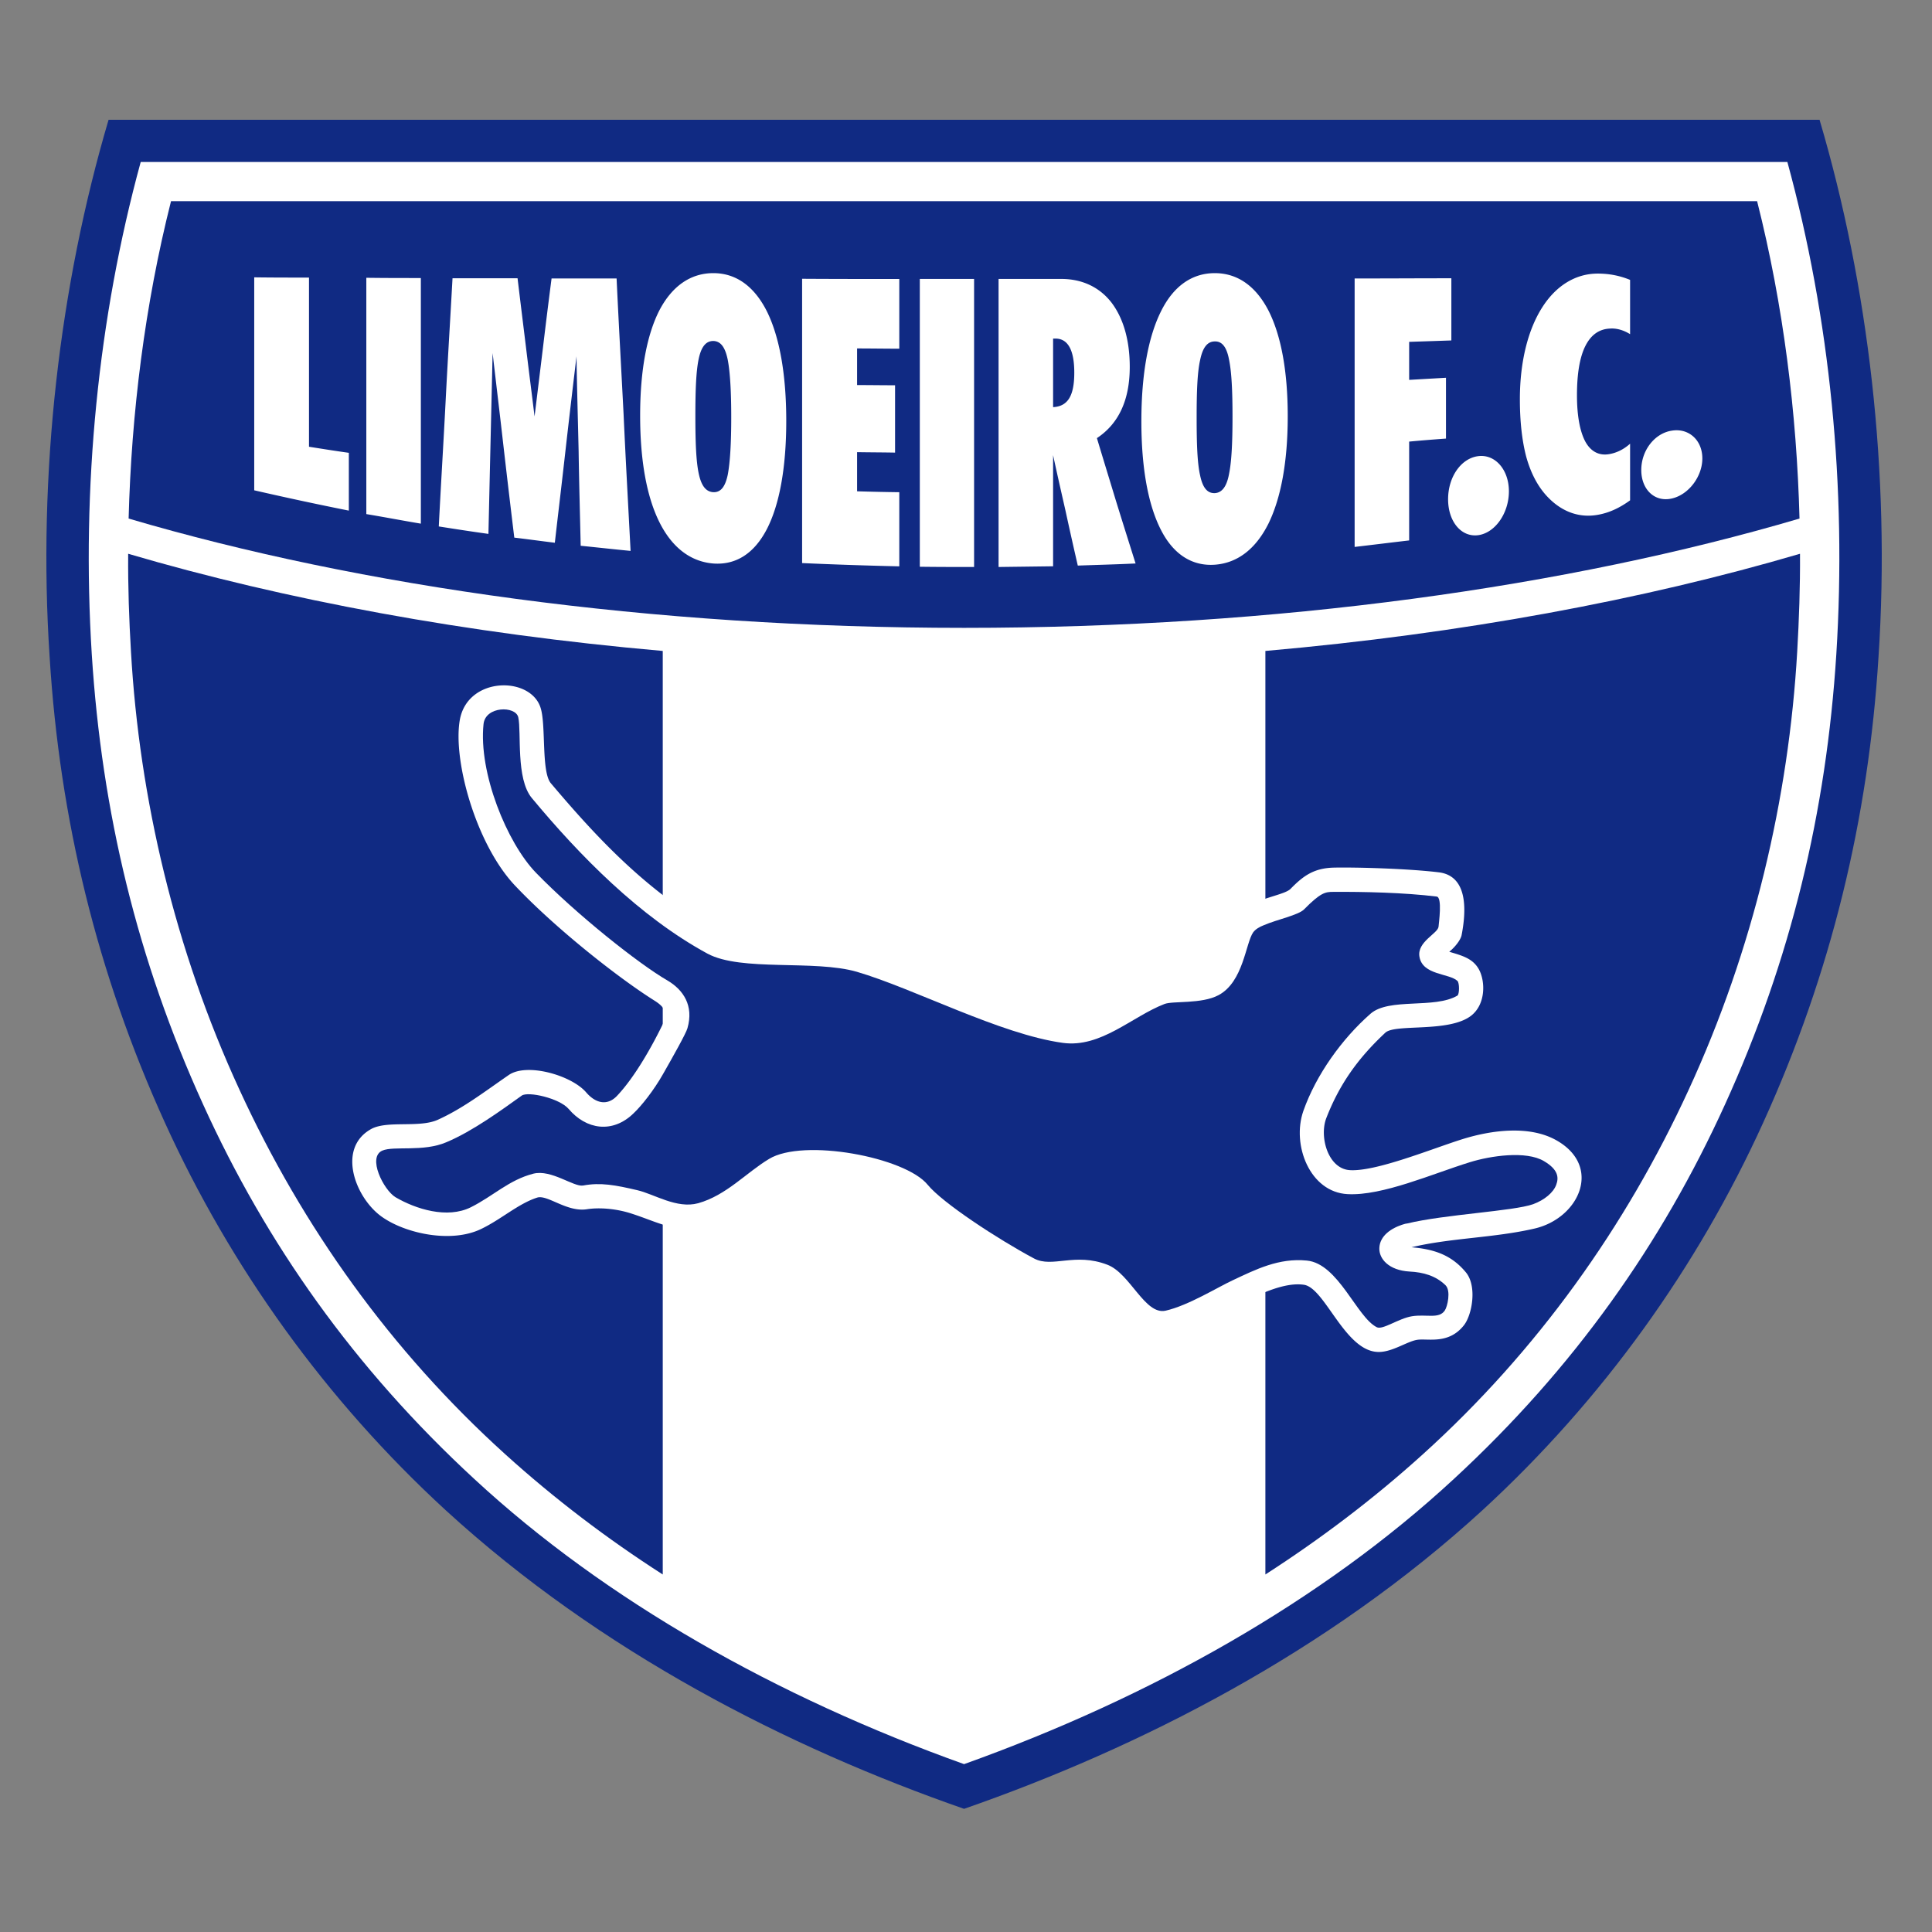
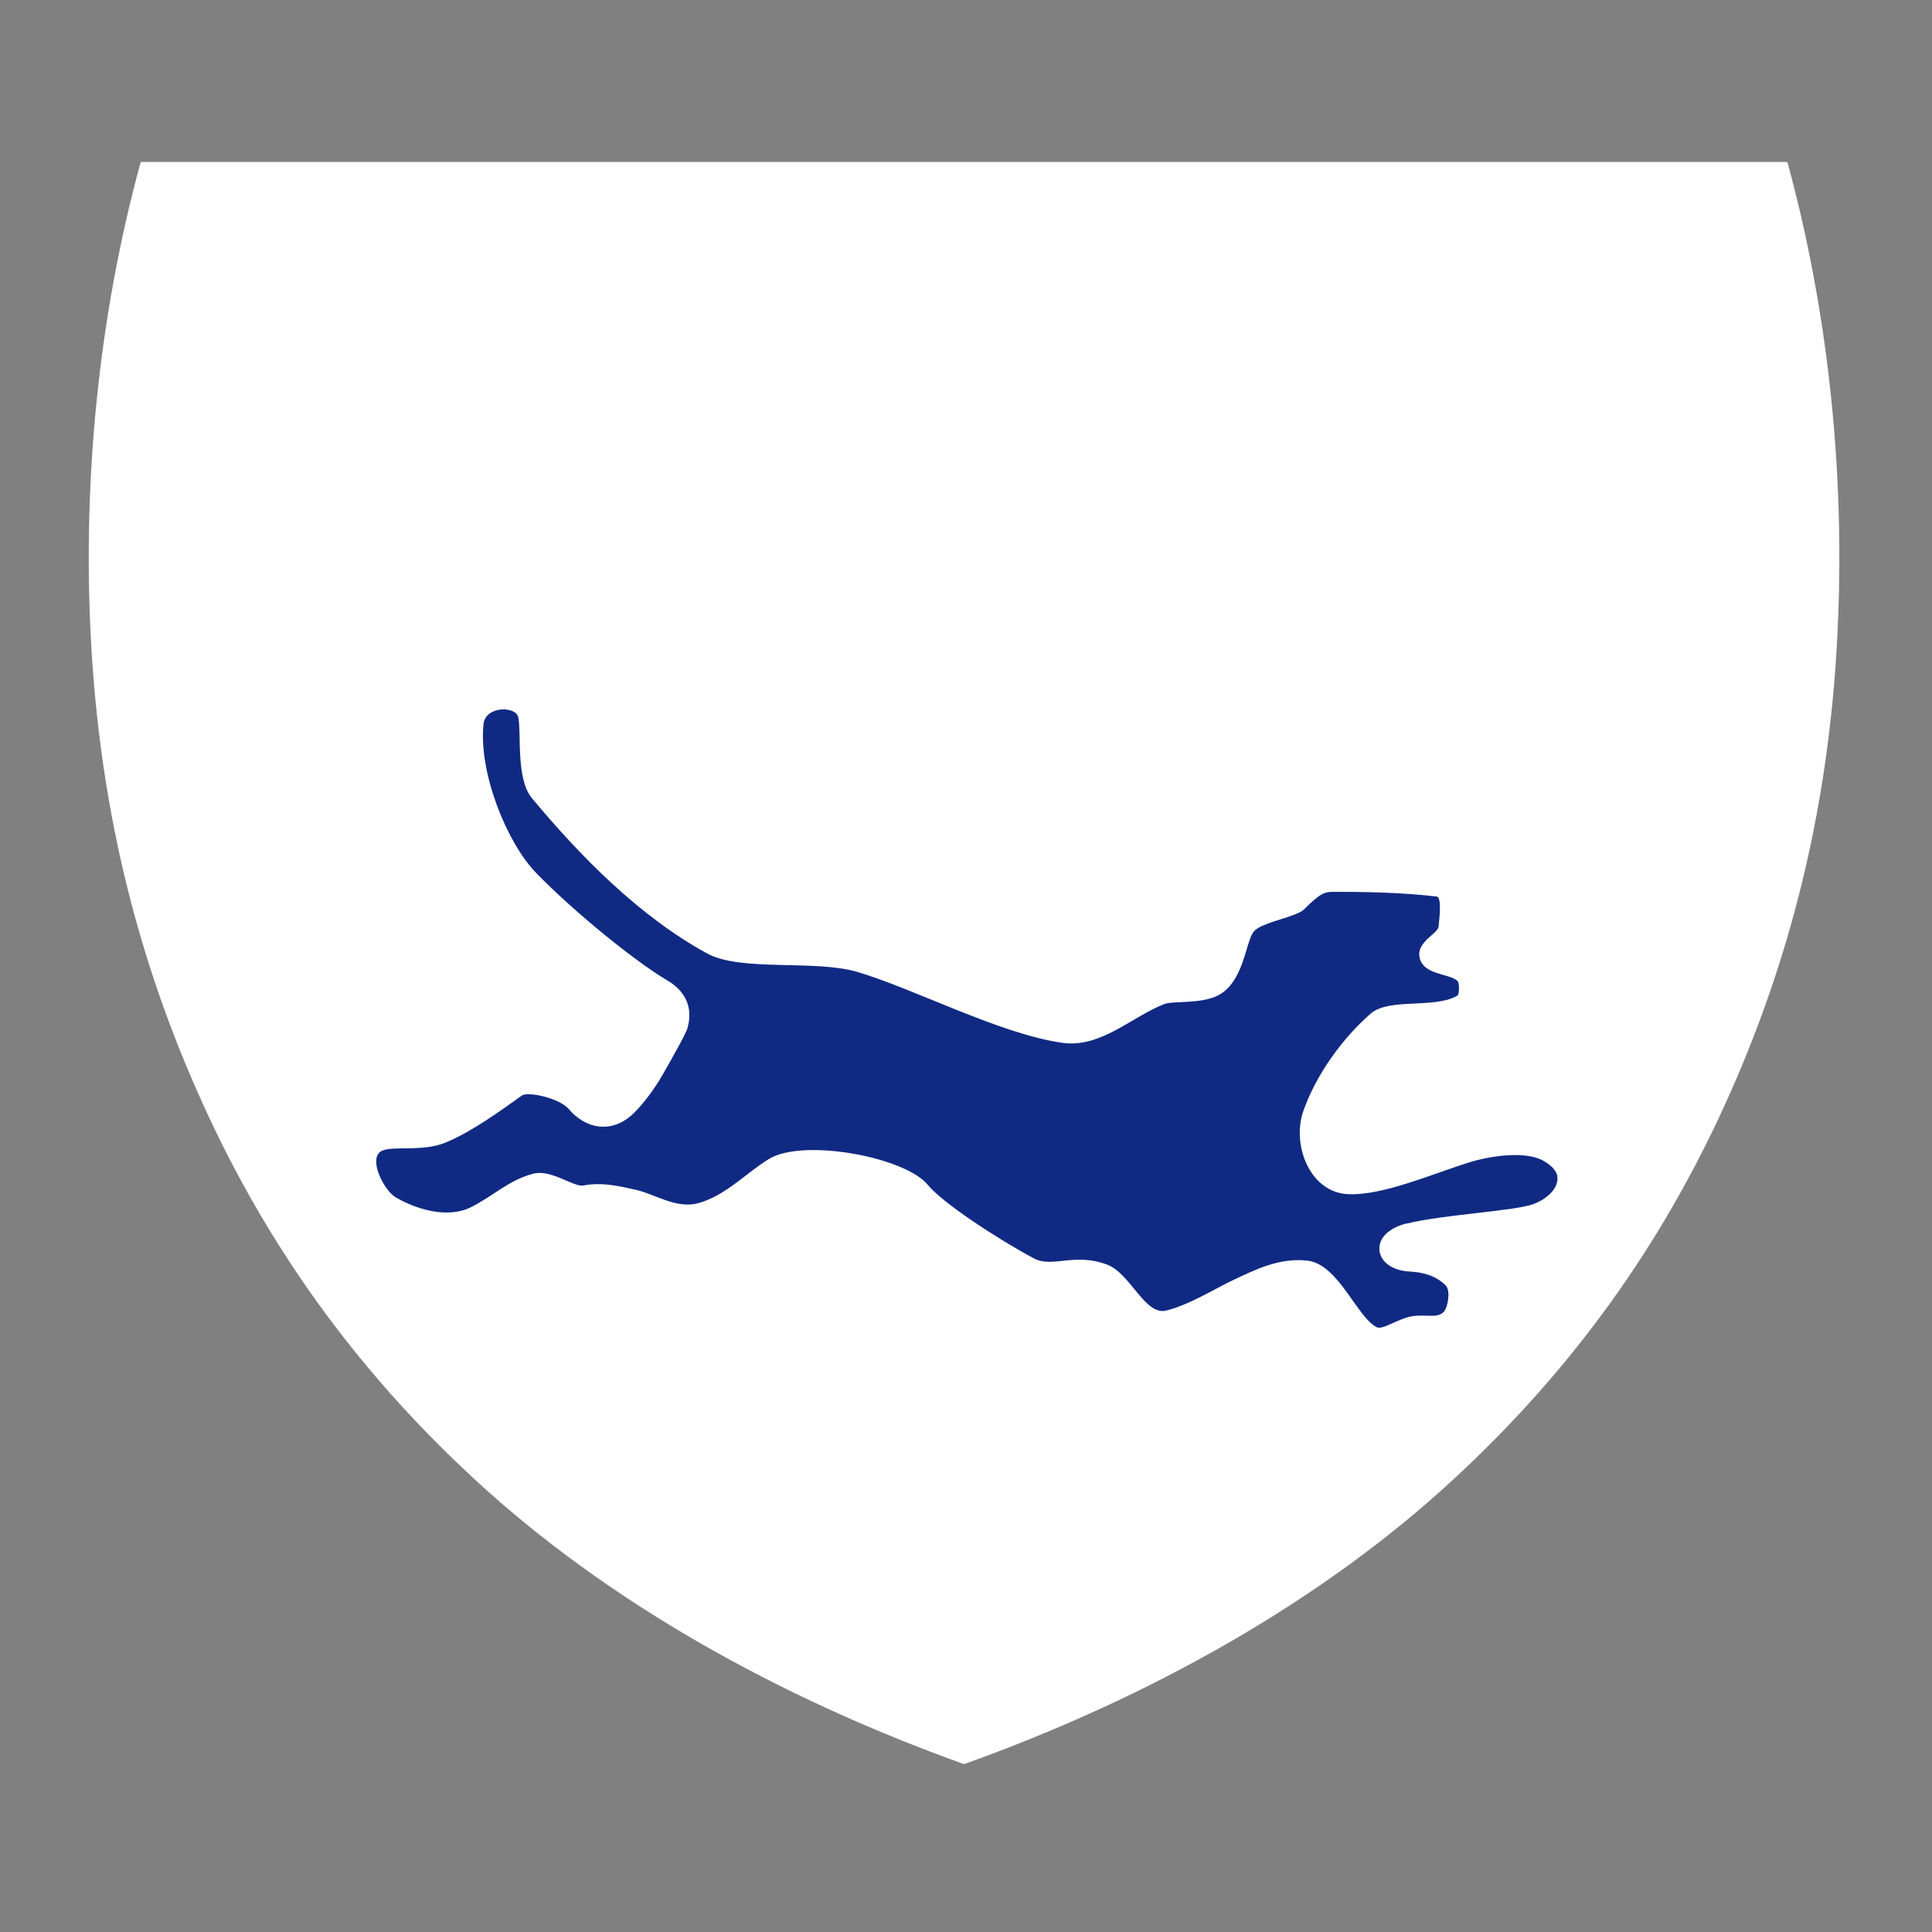
<svg xmlns="http://www.w3.org/2000/svg" width="500" height="500" fill="none">
  <rect width="100%" height="100%" fill="#808080" stroke="none" />
-   <path fill="#102A83" fill-rule="evenodd" d="M28.1 31C15.434 73.826 9.707 122.551 12.844 170.013c2.59 41.852 12.237 81.841 29.85 120.566 16.948 37.269 41.498 71.648 72.675 100.288 40.042 36.67 88.596 61.402 134.131 77.258 45.535-15.856 94.078-40.588 134.131-77.258 31.177-28.64 55.727-63.019 72.665-100.288 17.623-38.725 27.269-78.714 29.86-120.566C489.293 122.551 483.565 73.826 470.9 31H28.1Z" clip-rule="evenodd" />
-   <path fill="#fff" fill-rule="evenodd" d="M36.418 41.914C25.38 82.267 21.044 126.11 23.752 169.354c2.591 40.77 11.767 79.067 28.833 116.518 16.338 35.953 39.079 68.211 70.202 96.926 33.951 31.424 78.34 56.445 126.712 73.757 48.372-17.312 92.761-42.333 126.711-73.757 31.124-28.715 53.854-60.973 70.203-96.926 17.066-37.451 26.231-75.748 28.822-116.518 2.719-43.244-1.628-87.087-12.666-127.44H36.419Z" clip-rule="evenodd" />
-   <path fill="#102A83" fill-rule="evenodd" d="M44.26 52.063c-6.809 26.959-10.245 54.881-10.973 82.14 60.01 17.676 135.041 28.286 216.217 28.286 81.177 0 156.197-10.61 216.207-28.286-.717-27.259-4.154-55.181-10.974-82.14H44.261ZM33.17 143.314c40.588 11.938 87.515 20.685 138.349 25.15v239.011c-14.293-9.175-27.987-19.55-40.77-31.123-29.614-26.777-52.473-58.865-68.747-94.271-16.777-36.359-25.941-75.567-28.104-113.382-.493-8.319-.792-16.82-.728-25.385ZM327.48 407.475V168.464c50.845-4.465 97.761-13.212 138.36-25.15.053 8.565-.246 17.066-.728 25.385-2.174 37.815-11.338 77.023-28.105 113.382-16.284 35.406-39.143 67.494-68.757 94.271-12.783 11.573-26.531 21.948-40.77 31.123Z" clip-rule="evenodd" />
+   <path fill="#fff" fill-rule="evenodd" d="M36.418 41.914C25.38 82.267 21.044 126.11 23.752 169.354c2.591 40.77 11.767 79.067 28.833 116.518 16.338 35.953 39.079 68.211 70.202 96.926 33.951 31.424 78.34 56.445 126.712 73.757 48.372-17.312 92.761-42.333 126.711-73.757 31.124-28.715 53.854-60.973 70.203-96.926 17.066-37.451 26.231-75.748 28.822-116.518 2.719-43.244-1.628-87.087-12.666-127.44Z" clip-rule="evenodd" />
  <path fill="#fff" fill-rule="evenodd" d="M65.793 126.89a873.86 873.86 0 0 0 24.486 5.257V117.19c-3.437-.481-6.874-1.027-10.31-1.573V71.838c-4.7 0-9.465 0-14.176-.065V126.89ZM94.805 133.046c4.7.782 9.411 1.692 14.111 2.473V71.955c-4.7 0-9.411 0-14.111-.064v61.155ZM113.559 136.244c4.218.664 8.501 1.328 12.847 1.927.182-7.784.354-15.556.536-23.34l.546-23.458c.91 7.89 1.873 15.803 2.773 23.758a4118.25 4118.25 0 0 0 2.837 24.004c3.501.417 6.991.899 10.492 1.327.91-7.965 1.874-15.985 2.773-24.004.91-8.083 1.874-16.167 2.838-24.24.117 8.138.364 16.339.546 24.487.117 8.136.353 16.338.535 24.539 4.282.428 8.565.91 12.912 1.327-.61-11.755-1.274-23.575-1.809-35.342-.6-11.702-1.264-23.458-1.81-35.16h-16.83a1718.8 1718.8 0 0 0-2.227 17.912c-.728 5.974-1.446 11.884-2.174 17.794-.728-5.974-1.509-12.002-2.227-17.976-.728-5.91-1.456-11.82-2.173-17.783h-16.831c-.599 10.792-1.263 21.52-1.809 32.258-.546 10.675-1.21 21.349-1.745 31.97ZM165.668 107.539c0 11.82 1.745 21.113 5 27.623 3.255 6.52 8.03 10.193 13.94 10.674 5.91.429 10.61-2.644 13.865-8.918 3.201-6.21 5.01-15.685 5.01-27.987 0-12.302-1.809-21.895-5.01-28.35-3.255-6.457-7.955-9.894-13.865-9.894s-10.685 3.384-13.94 9.594c-3.191 6.21-5 15.385-5 27.258Zm14.293.129c0-6.703.182-11.52.846-14.722.664-3.19 1.863-4.7 3.801-4.7 1.927.054 3.073 1.628 3.736 4.882.6 3.202.9 8.148.9 14.84 0 6.755-.3 11.702-.9 14.892-.663 3.137-1.809 4.583-3.736 4.518-1.938-.117-3.137-1.681-3.801-4.935-.664-3.202-.846-8.084-.846-14.775ZM207.586 145.724a1146.7 1146.7 0 0 0 25.15.845v-19.186a608.326 608.326 0 0 1-10.921-.235v-10.129c3.255.054 6.574.054 9.828.118v-17.43c-3.254 0-6.573-.054-9.828-.054v-9.475c3.619 0 7.237.064 10.921.064v-18.04c-8.384 0-16.831 0-25.15-.054v73.576ZM238.047 146.673c4.7.064 9.4.064 14.047.064V72.188h-14.047V146.673ZM258.43 146.737c4.636-.064 9.4-.118 14.111-.182v-28.769c1.017 4.765 2.109 9.529 3.19 14.294a1149.14 1149.14 0 0 0 3.202 14.293c4.946-.182 9.946-.3 14.957-.546-1.692-5.364-3.384-10.728-5.065-16.156-1.627-5.375-3.319-10.857-4.946-16.285 5.664-3.747 8.501-9.893 8.501-18.458 0-6.938-1.692-12.601-4.7-16.584-3.019-3.919-7.484-6.156-13.03-6.156h-16.22v74.549Zm14.111-59.11h.535c3.266-.054 4.947 2.9 4.947 8.81 0 6.028-1.681 8.737-5.482 8.93v-17.74ZM295.387 109.049c0 12.302 1.82 21.777 5.075 28.104 3.19 6.274 8.019 9.411 13.929 8.994 5.91-.428 10.61-4.111 13.875-10.621 3.191-6.509 5-15.856 5-27.805 0-11.938-1.809-21.113-5-27.376-3.265-6.274-7.965-9.657-13.875-9.657-5.974 0-10.739 3.436-13.929 9.892-3.255 6.52-5.075 16.103-5.075 28.469Zm14.304-.964c0-6.691.171-11.638.899-14.892.664-3.255 1.874-4.83 3.801-4.83 1.873-.063 3.073 1.446 3.683 4.701.664 3.201.899 8.083.899 14.722 0 6.755-.235 11.637-.899 14.892-.61 3.255-1.81 4.829-3.683 4.947-1.927.064-3.137-1.392-3.801-4.583-.728-3.201-.899-8.137-.899-14.957ZM350.578 141.544c4.636-.536 9.411-1.135 14.111-1.681v-25.578c3.202-.3 6.339-.546 9.529-.782V97.765c-3.19.182-6.327.364-9.529.546v-9.84c3.619-.117 7.238-.235 10.921-.364V72.017c-8.33 0-16.713.053-25.032.053v69.475ZM374.766 129.206c0 5.781 3.436 9.946 7.901 9.282 4.336-.663 7.837-5.728 7.837-11.338 0-5.546-3.501-9.593-7.837-9.111-4.465.492-7.901 5.31-7.901 11.167ZM421.866 129.487V114.83c-1.745 1.563-3.619 2.409-5.482 2.709-2.602.428-4.711-.718-6.103-3.255-1.381-2.591-2.162-6.628-2.162-12.002 0-5.546.717-9.829 2.162-12.72 1.457-2.901 3.566-4.41 6.403-4.528 1.627-.118 3.437.364 5.182 1.445V72.432c-2.655-1.081-5.364-1.627-8.383-1.627-5.728 0-10.792 3.137-14.358 8.747-3.619 5.664-5.781 13.929-5.781 23.758 0 5.728.546 10.674 1.627 14.839 1.146 4.154 2.891 7.537 5.246 10.128 3.919 4.283 8.683 5.91 13.683 4.882 2.72-.535 5.311-1.745 7.966-3.672ZM424.762 121.646c0 5.075 3.501 8.383 7.901 7.366 4.347-.974 7.902-5.674 7.902-10.374 0-4.765-3.555-7.902-7.902-7.184-4.4.663-7.901 5.074-7.901 10.192ZM133.283 229.185c-10.075-10.674-16.103-32.323-14.293-42.815 1.991-11.456 18.629-11.456 20.984-2.955 1.328 4.582.118 16.402 2.591 19.293 12.484 14.775 25.214 28.286 43.49 38.543 6.274 3.555 27.505 1.146 37.451 4.283 17.613 5.546 38.662 16.338 52.409 18.147 7.901 1.092 17.612-8.683 24.55-10.064 3.49-.728 9.711-.364 11.937-1.574 3.319-1.809 3.866-8.501 5.857-12.665 1.081-2.11 2.462-3.855 5.3-5.247 4.282-2.045 9.164-2.773 10.438-4.1 3.255-3.319 5.975-5.364 11.21-5.493 5.857-.117 19.004.247 27.088 1.21 7.837.91 7.109 10.375 5.963 16.285-.235 1.145-1.563 2.955-3.19 4.282 3.436 1.028 6.156 1.746 7.719 4.647 1.627 3.073 1.745 8.983-2.109 11.938-5.792 4.4-19.54 1.991-22.141 4.347-7.174 6.691-11.938 13.447-15.321 22.194-1.799 4.818.482 12.966 6.038 13.383 6.756.482 21.349-5.546 29.25-8.019 7.72-2.409 17.366-3.554 24.186.246 12.12 6.745 6.028 20.257-5.61 22.912-10.439 2.409-21.713 2.409-31.787 4.829 5.738.482 10.256 1.927 13.993 6.392 3.083 3.554 1.692 11.22-.482 13.865-3.918 4.892-9.165 3.319-11.938 3.683-2.719.364-6.82 3.436-10.556 3.137-8.383-.6-13.448-16.52-18.822-17.366-9.583-1.446-24.968 11.209-34.679 12.847-10.246 1.746-14.046-10.374-18.693-12.301-5.728-2.42-11.638 2.227-19.293-1.82-9.775-5.065-24.133-14.465-29.197-20.257-4.828-5.493-26.295-9.358-32.933-5.974-3.737 1.873-11.456 10.075-20.385 12.366-7.356 1.927-11.756-1.028-19.176-3.384-4.036-1.263-8.265-1.498-11.273-1.027-5.193.792-10.193-3.855-12.848-3.009-4.882 1.563-9.347 5.664-14.54 8.137-7.655 3.683-19.357 1.21-25.503-3.073-6.937-4.764-12.002-17.847-2.837-22.858 4.219-2.227 12.366-.182 17.184-2.356 6.52-2.955 12.12-7.291 18.34-11.573 4.701-3.255 16.221.064 20.022 4.464 2.526 2.955 5.545 3.491 7.965.964 4.818-5.064 9.4-13.447 11.991-18.822 1.392-2.827.065-4.4-2.227-5.846-9.229-5.792-25.513-18.576-36.123-29.796Z" clip-rule="evenodd" />
  <path fill="#102A83" fill-rule="evenodd" d="M138.713 225.872c-7.538-7.773-14.904-25.932-13.576-38.469.482-4.711 8.33-4.775 8.993-1.756.846 3.865-.663 15.867 3.491 20.867 12.43 14.957 27.922 30.76 45.481 40.289 8.747 4.7 27.676 1.509 38.661 4.7 14.829 4.347 37.087 16.167 53.308 18.394 9.892 1.338 17.858-6.81 26.295-10.064 2.173-.846 9.593.064 13.993-2.292 6.456-3.436 7.002-13.511 8.983-16.284.61-.792 1.627-1.392 2.719-1.81 3.501-1.509 8.93-2.591 10.429-4.1 4.293-4.347 5.492-4.529 7.548-4.529 7.89-.054 18.393.182 26.777 1.21 1.509.182.535 6.938.481 7.783-.117 1.746-5.61 3.919-4.946 7.773.782 4.829 7.719 4.283 9.829 6.274.546.482.546 3.437 0 3.801-5.91 3.501-17.666.482-22.495 4.7-7.355 6.456-14.057 15.75-17.376 25.15-3.073 8.811 1.691 21.049 11.466 21.531 8.983.482 21.895-5.246 31.606-8.255 5.417-1.692 14.593-3.019 19.175-.3 3.683 2.163 3.919 4.219 3.191 6.146-.718 1.991-3.009 3.918-5.964 5.01-5.064 1.81-22.976 2.645-32.633 5-.236 0-.418.065-.664.129-3.555 1.017-6.392 3.126-6.51 6.21-.117 2.826 2.474 5.781 7.784 6.092 3.608.182 6.809 1.081 9.347 3.554 1.445 1.446.482 5.546-.182 6.51-1.51 2.291-4.765.91-8.501 1.509-3.448.546-7.602 3.619-9.111 2.838-5.193-2.591-9.947-16.467-18.094-17.249-7.238-.728-13.212 2.292-19.122 5.065-3.919 1.809-11.574 6.573-17.43 7.901-5.364 1.21-9.165-9.647-15.075-11.884-8.448-3.255-14.229.91-18.993-1.628-9.476-5.064-23.705-14.411-27.505-19.057-5.793-7.174-32.206-12.12-41.071-6.692-5.91 3.555-11.038 9.411-18.34 11.456-5.546 1.51-11.338-2.355-15.738-3.372-5.664-1.328-9.529-2.056-14.047-1.21-2.42.417-8.212-4.219-12.848-3.073-6.338 1.627-10.375 5.782-16.167 8.683-6.145 3.073-14.293.482-19.539-2.591-3.073-1.874-7.356-10.375-3.373-12.066 2.955-1.264 10.61.417 16.585-2.174 6.873-2.89 14.41-8.436 19.475-12.055 1.627-1.146 9.71.664 12.119 3.437 4.594 5.428 11.403 6.391 16.767 1.199 2.12-1.992 5.31-6.028 7.666-10.193 2.409-4.218 5.974-10.546 6.327-11.873 1.692-5.857-1.081-9.957-5.182-12.366-7.419-4.283-23.586-17.131-34.014-27.869Z" clip-rule="evenodd" />
</svg>